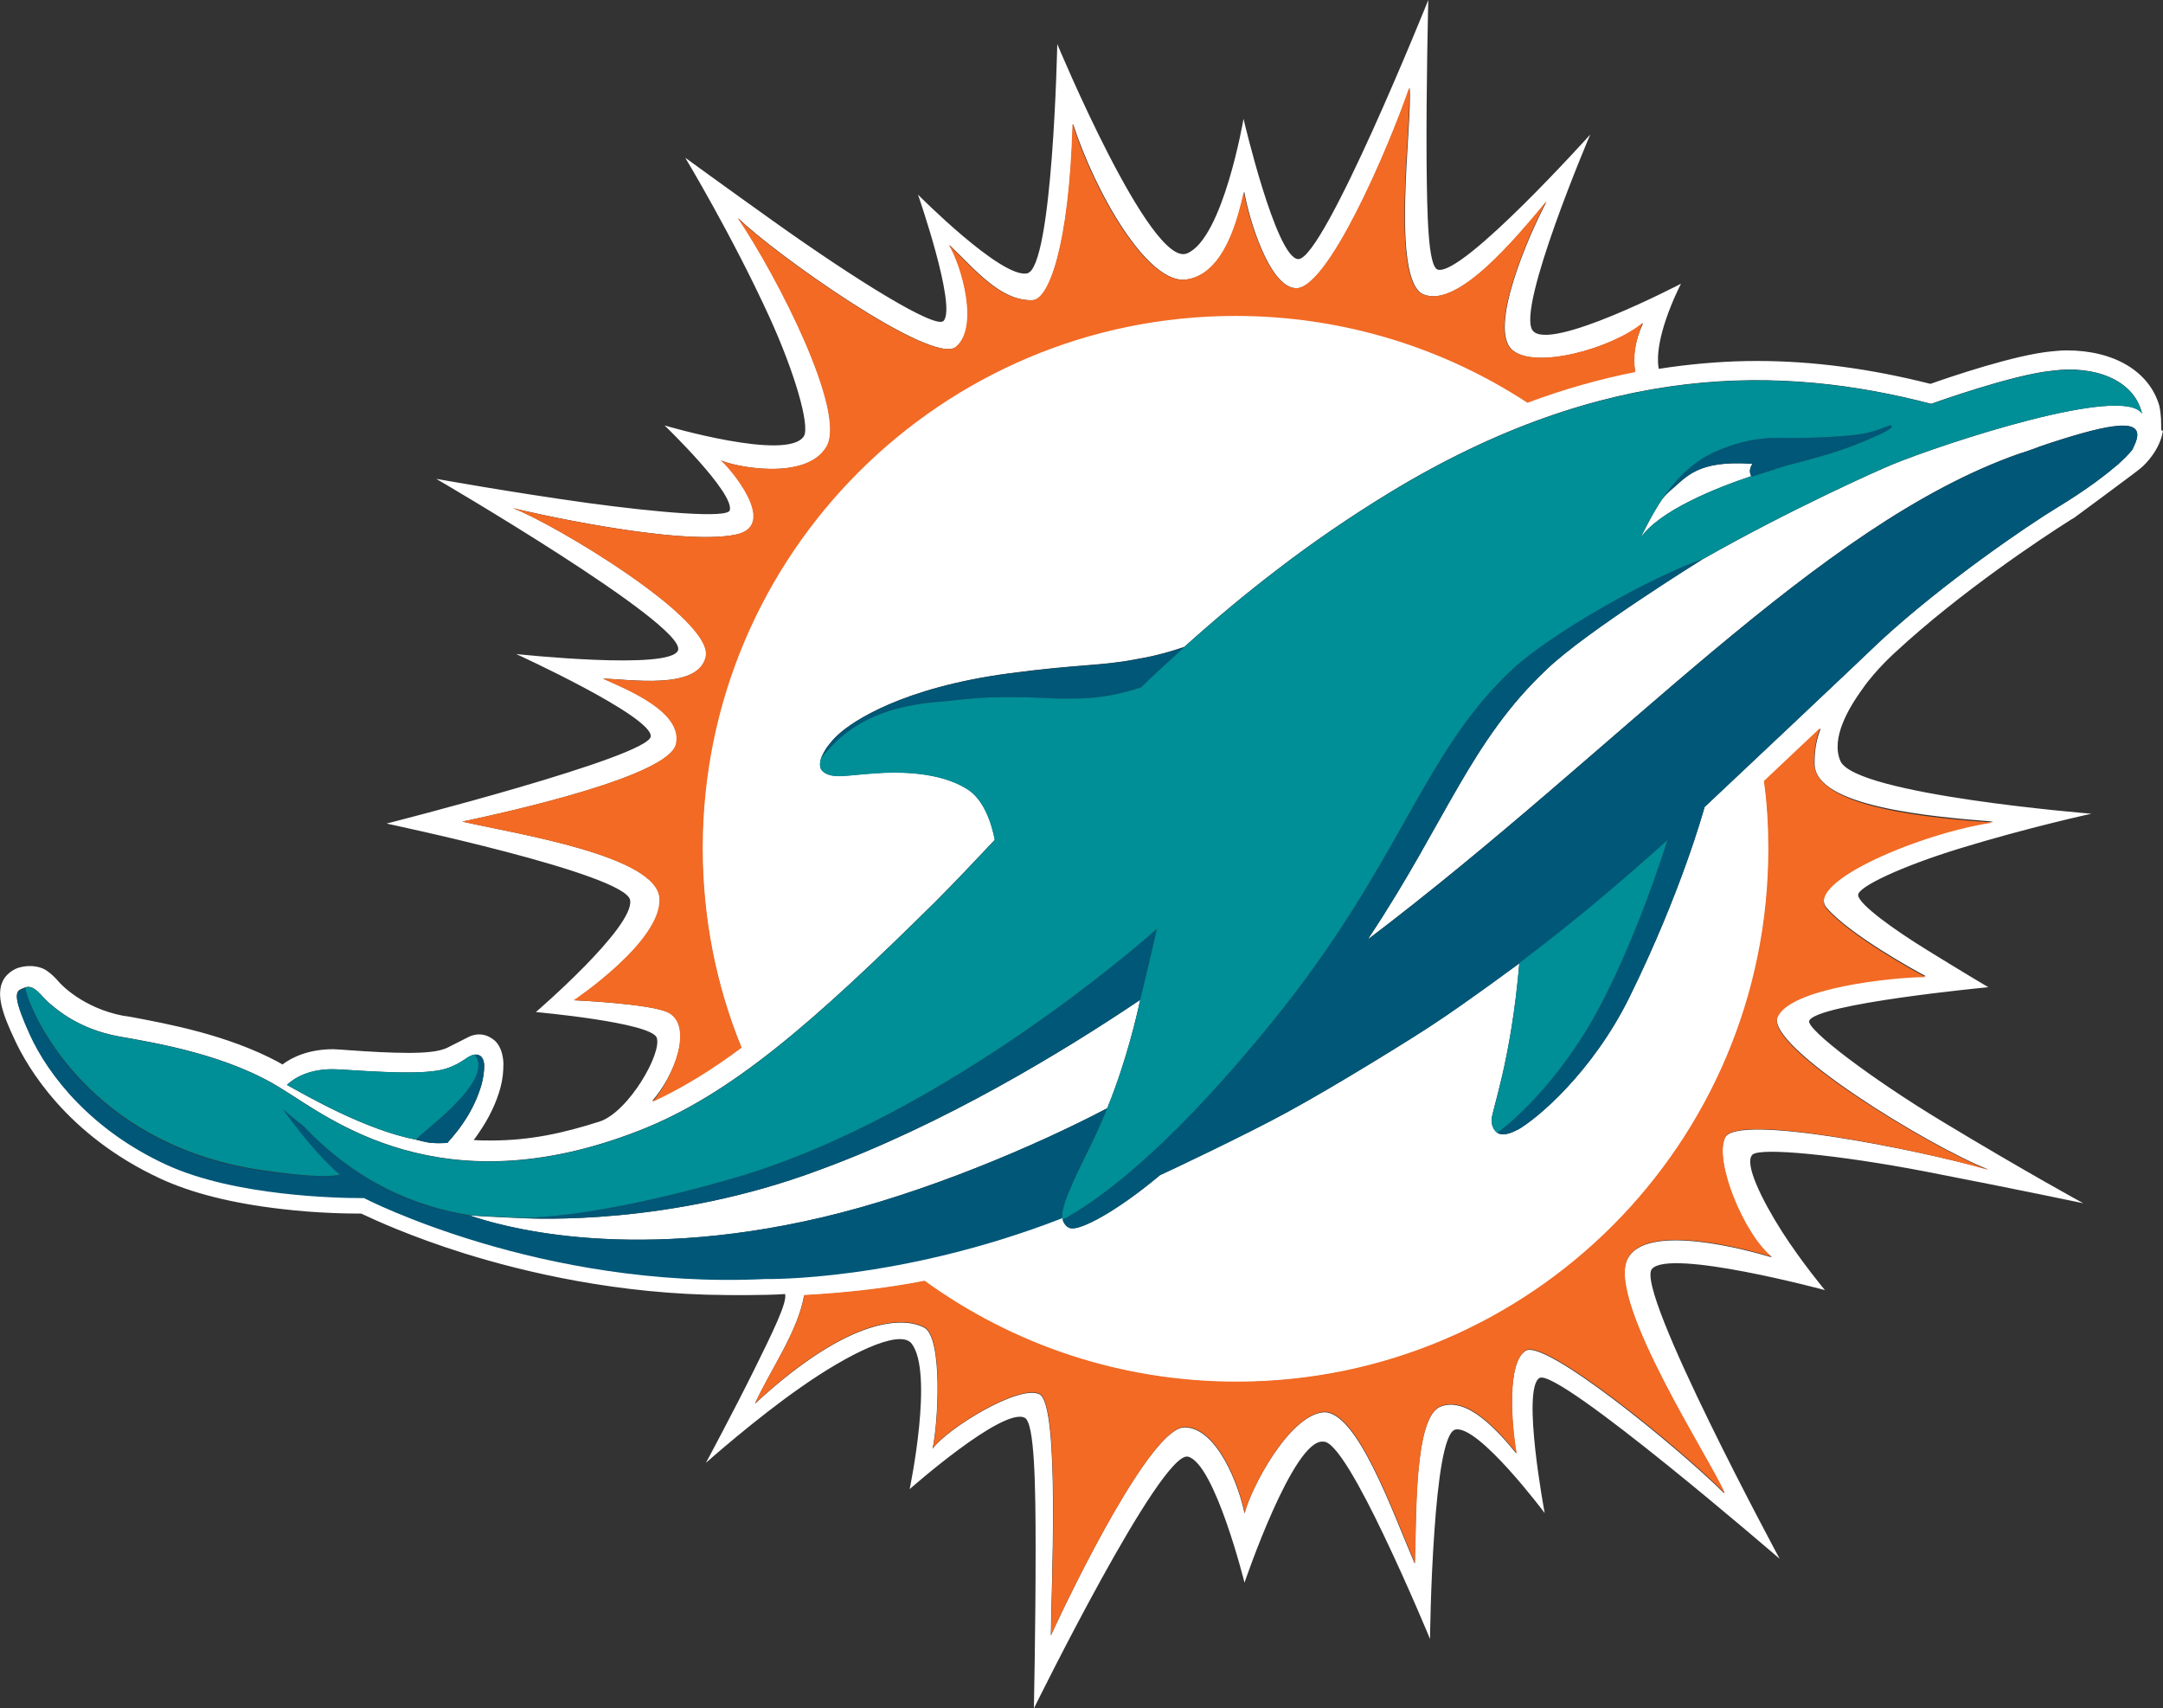
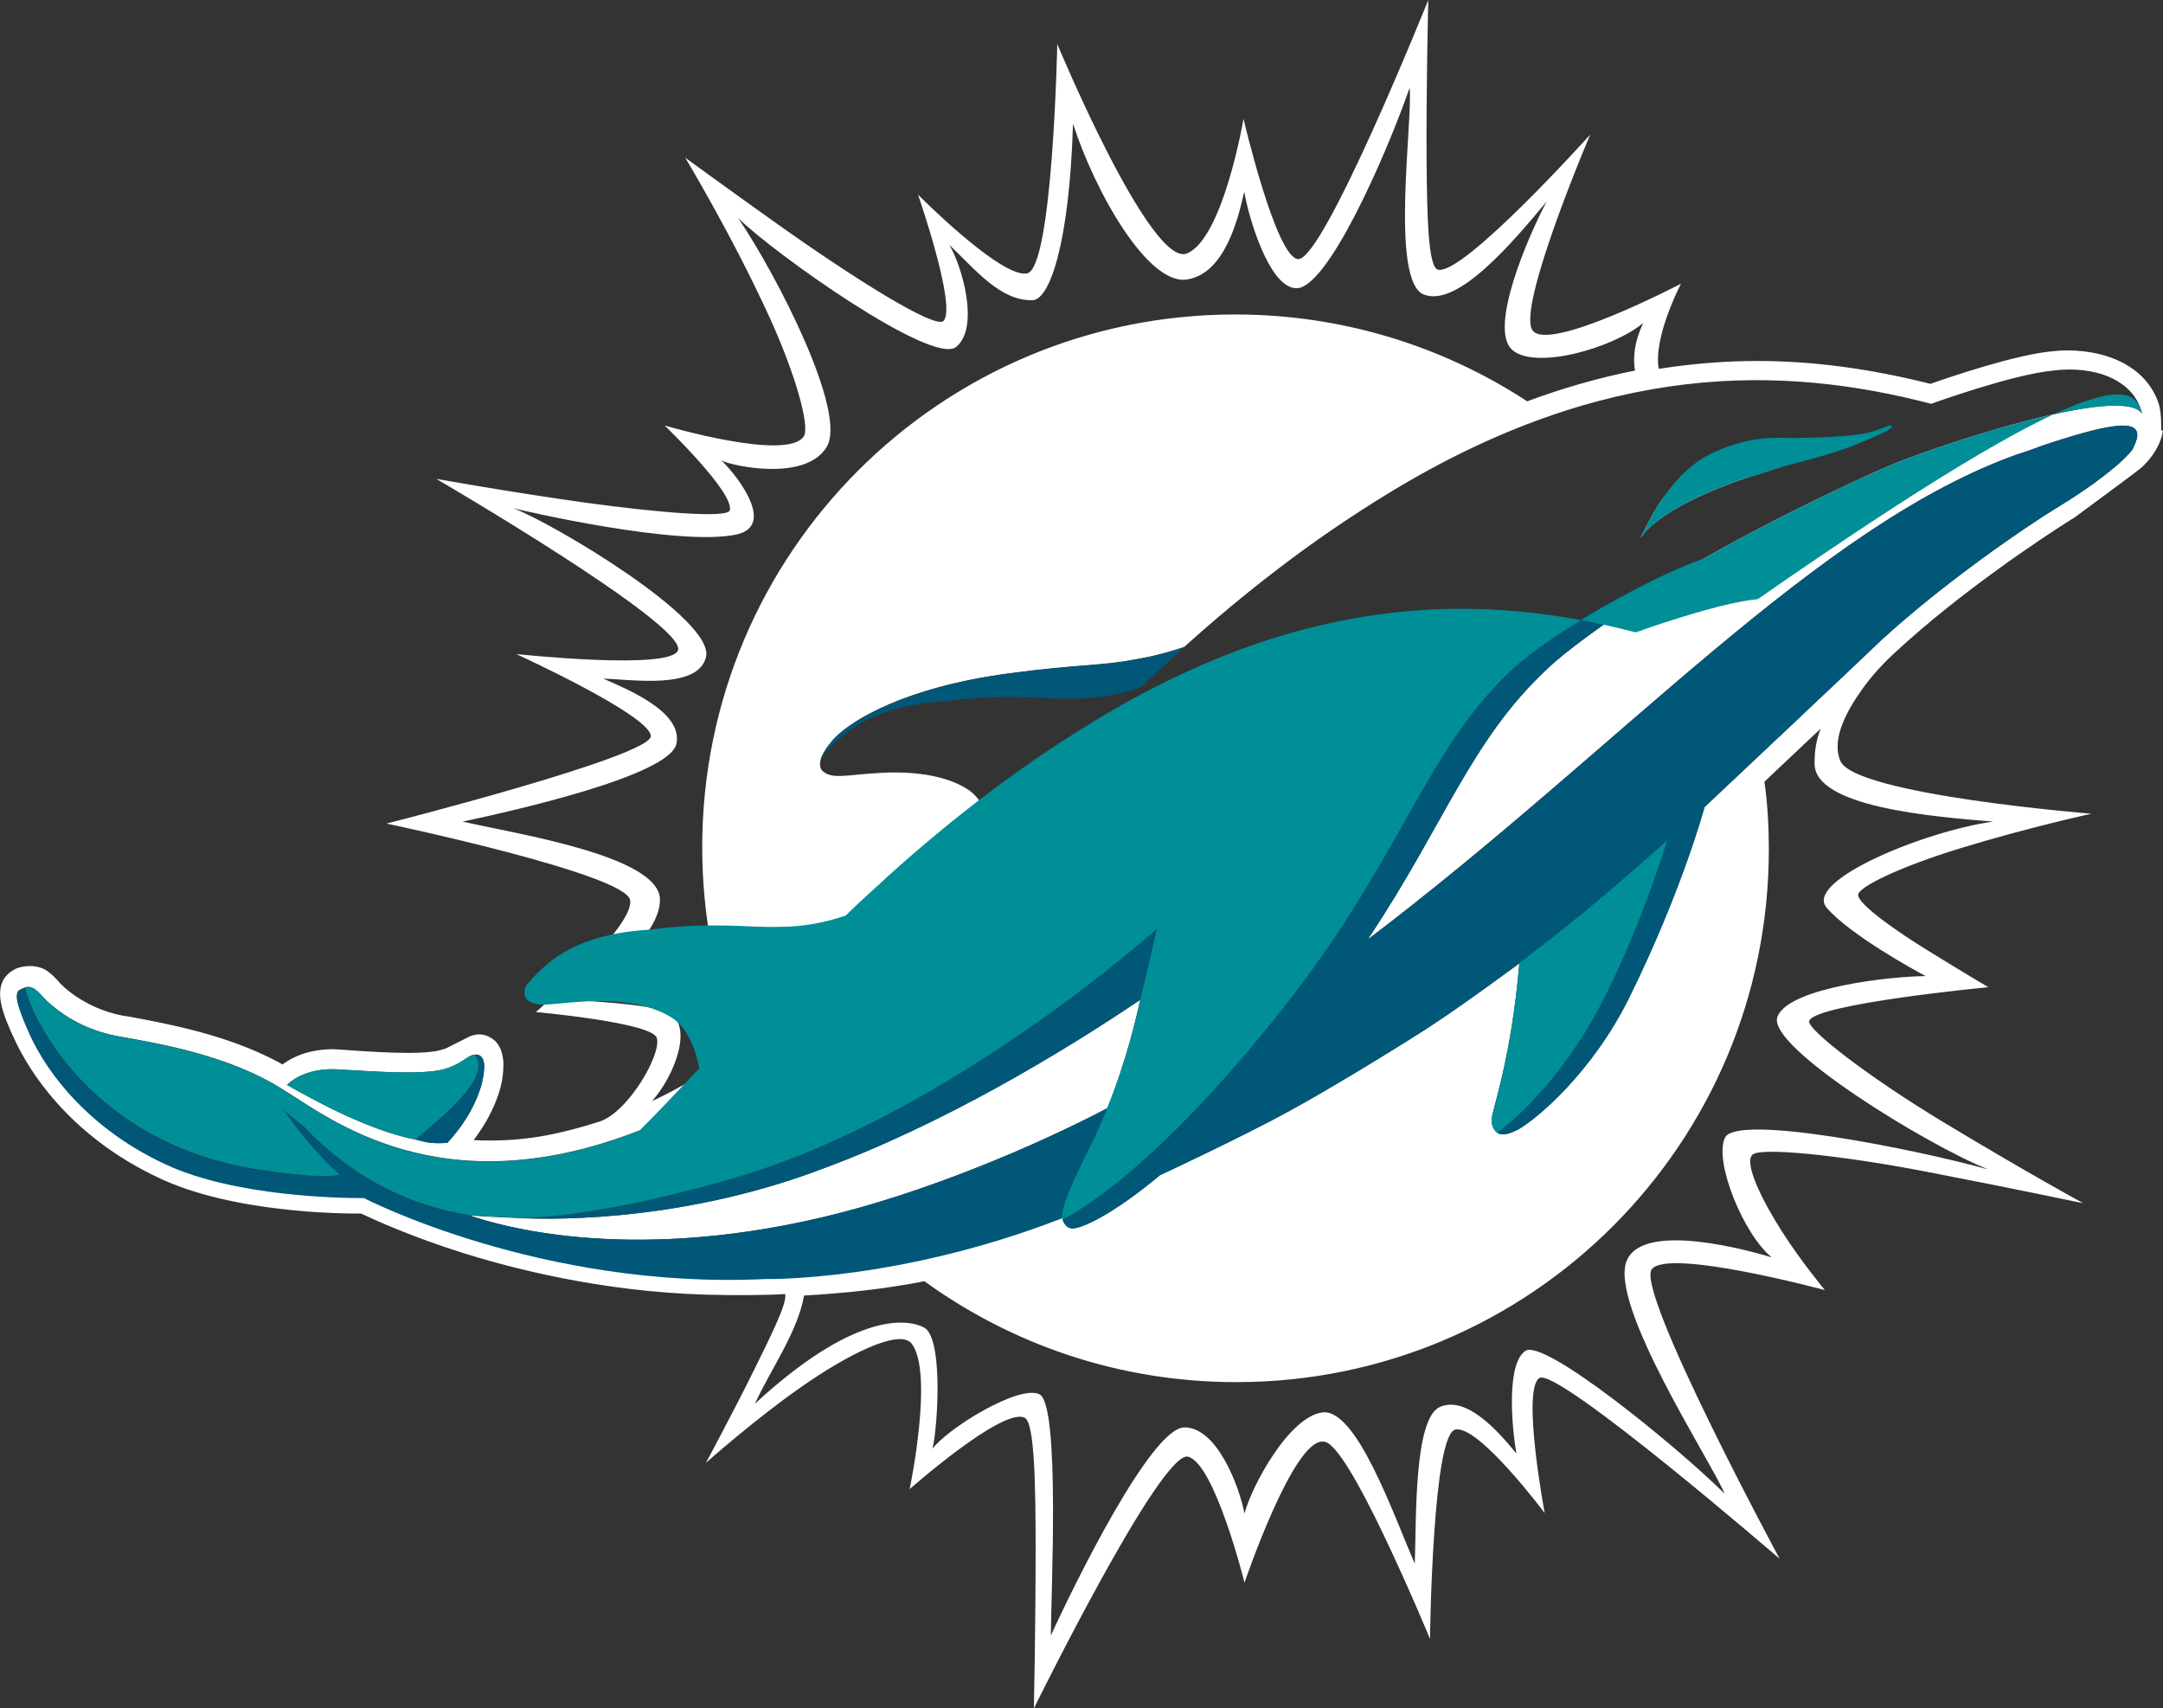
<svg xmlns="http://www.w3.org/2000/svg" version="1.1" id="Layer_1" x="0px" y="0px" viewBox="0 0 879.1 694.3" style="enable-background:new 0 0 879.1 694.3;" xml:space="preserve">
  <rect x="0" y="0" width="879.1" height="694.3" fill="#333333" stroke="none" />
  <style type="text/css">
	.st0{fill:#FFFFFF;}
	.st1{fill:#F26A24;}
	.st2{fill:#005778;}
	.st3{fill:#008E97;}
</style>
  <g>
    <path class="st0" d="M712.2,188.5c-0.7,1.2-1.4,2.8-0.7,4.4c0.1,0.1,0.1,0.3,0.2,0.6h0.1c-14.1,4.7-37.6,14-45.2,25.3   c0.4-0.7,5.1-10.4,9-16l0.1-0.1c1.1-1.4,2.1-2.4,2.9-3.1C685.4,193.9,689.7,186.9,712.2,188.5z M879.1,175   c-1.2,7.6-6.8,13.4-9.1,15.3c-2.5,2.1-27.1,20.2-27.1,20.2c-0.9,0.5-1.6,0.9-2.3,1.4c-10.6,6.7-44,28.8-70.2,53.1   c0,0-7.9,7-13.4,14.9c-5.7,7.9-13,20.1-9,29.4c6,13.7,102,21.4,102,21.4s-25.8,5.6-53.8,14.2c-23.4,7.2-41,15.5-41,18.8   c0,3.7,14.8,14.3,28.5,22.7c12.6,7.8,24.4,14.8,24.4,14.8s-70.3,6.7-72.8,13.7c-1.1,3.4,24.8,23.2,54.3,41   c34.1,20.6,57.1,33.1,57.1,33.1s-25.5-5.4-64.7-13c-33.9-6.5-66.8-9.9-69.8-6.7c-3.4,3.5,3.7,18.1,12.1,31.3   c8.1,12.6,17.4,23.7,17.4,23.7s-63.1-17-70.3-8.6c-7.2,8.3,51.9,117.8,51.9,117.8s-90-77.7-97.6-73.5c-7.4,4.4,2.1,54.9,2.1,54.9   s-27.1-36.2-36.4-33.9c-4.5,1.3-7,20.8-8.4,41c-1.6,22.3-1.8,44.1-1.8,44.1s-8.6-20.9-18.8-42.2c-9.3-19.5-19.7-38.5-24.6-38   c-12.1-1.4-32,57.3-32,57.3s-12-48.2-22.9-51.2c-10.9-3-62.7,102.3-62.7,102.3s0.7-33.2,0.7-64.5c0-26.3-0.4-51.5-4.4-53.6   c-8.8-4.6-46.8,29-46.8,29s10-47.7,0.7-59.3c-5.1-5.9-26,4.6-44.8,17.8c-18.7,13-38.7,30.8-38.7,30.8s11.1-20.6,19.7-38   c7.2-14.6,13.4-27.1,12.5-30.6c-8.4,0.6-23.9,0.4-23.9,0.4c-43.8-0.2-82-9.3-106.4-16.9c-22.1-6.9-37.1-13.9-42-16.2   c-4.9,0-17.8-0.1-32.7-1.9c-19.9-2.3-36.4-6.5-48.9-12.3C27,461.3,11,433.5,5.9,422.4C1.3,412.6-2,404,1.5,398c0,0,1.8-3.3,6-4.7   c6.5-1.9,10.7,0.7,10.7,0.7c2.4,1.4,4.2,3.3,5.6,4.9c0.7,0.9,9.7,10.7,26.2,13.9c1,0.1,2.1,0.3,3.3,0.5   c14.9,2.8,38.8,7.2,59.4,18.1l2.1,1.2c4-3,10.7-6.2,20.7-6.2c1.1,0,6.2,0.4,6.2,0.4c8.4,0.6,17,1.1,24.4,1.1   c7.7,0,11.4-0.7,13.2-1.2c1.1-0.4,1.8-0.5,2.5-0.9l9.1-4.6c2.7-1.1,6.4-1.6,10.4,1.9c2.1,2.1,3.1,5.3,3.3,8.8v0.2v0.2   c0,3.2-0.3,6.4-1.2,9.7c-1.6,6-4.6,12.3-8.6,18.1c-0.7,1.1-1.4,2.1-2.3,3.2c2.3,0.2,4.6,0.2,6.9,0.2c16.2,0,29.5-3,44.3-7.7   c11.8-3.9,25.5-27.9,23.2-34.1c-2.3-6.2-49.1-10.4-49.1-10.4s40.2-34.6,38.3-45.5c-1.8-10.7-99-31.1-99-31.1s107.2-27.2,107.4-35.5   s-54.7-33.4-54.7-33.4s63.3,6.8,65.8-1.6c3.1-10.5-98.3-69.6-98.3-69.6s31.1,5.6,61.5,9.8c28.6,3.9,56.9,6.3,57.8,3   c2-7.1-26.5-34.5-26.5-34.5s49.9,14.8,56.6,4.4c2.6-4.2-3.7-26-14.1-48.7c-15.1-33-34.1-64.5-34.1-64.5s16.2,11.8,35.7,25.7   c33.8,24.1,66.1,44.1,69.3,40.6c5.4-5.9-10.4-51.3-10.4-51.3s33.8,34.1,44.3,32c10.5-1.9,12.3-93.2,12.3-93.2s37.9,91.1,52.7,85.1   c14.7-6,23-54.7,23-54.7s13.2,56.5,22.2,57C538,105.8,580.5,0,580.5,0s-0.9,34.6-0.7,65.3c0.2,22.5,0.6,43.2,4.6,44.3   c10.2,2.6,61.9-54.9,61.9-54.9s-30.1,70.6-23.4,79.6s60.3-19,60.3-19s-3.5,6.8-6,14.2c-4.9,14.2-3,20.4-3,20.4l4.7-0.7   c11.6-1.6,23.4-2.5,35.2-2.5c22.7,0,45.9,3.1,70.5,9.3c7.9-2.8,34.3-11.8,49.2-13.2c2-0.2,4.1-0.4,6.2-0.4   c19.3,0,33.6,8.6,37.6,22.5c0,0,0.5,2,0.7,5.3C878.5,173.5,878,175.5,879.1,175z M265,447.5c12.1-5.6,23.9-12.9,36.2-22   c-10.2-24.9-15.8-52.4-15.8-81.2c0-119.6,96.9-216.5,216.6-216.5c43.8,0,84.6,13,118.7,35.3c15-5.6,29.7-9.7,43.8-12.5   c-0.9-5.6-0.2-11.7,3.3-19.3c-12.4,10.3-44.3,19.3-53.4,10.7c-9.2-8.8,6.3-45.2,14.2-60.1c-13,15.6-36,43.3-49.9,37.8   c-13.9-5.4-4.4-71.2-5.8-84c-9,26-33.8,83.3-46.6,81.4c-10.6-1-18.8-28.5-20.6-39.2c-2.3,10-7.6,33.4-23.4,35.7   c-15.8,2.3-37.2-35.5-46.2-63.3c-1.5,49.5-9.7,71.5-16.4,71.7c-13.2,0.4-23.5-12.7-33.9-22.5c5.1,8.3,12.5,33.6,2.8,41.5   c-9.7,7.7-74.4-38.3-88.6-52.4c16,23.6,44.4,79.1,36,93c-8.4,14.1-37.8,8-42.9,5.5c3.5,2.8,23.7,26.2,6.3,30.1   c-23.4,5.1-87.6-9.8-90.9-10.7c15.5,5.7,82.6,45.4,78.4,60.7c-3.5,13.3-31,8.8-41.7,8.6c9.7,4.3,32.5,13.5,29.7,26.5   c-2.7,13-67,27.4-86.9,31.6c22.5,5.1,79.3,13.9,80.2,31.3c0.9,17.4-34.8,41.3-34.8,41.3s31.6,1.4,38.5,5.1   C281.9,417.1,274.1,437.3,265,447.5z M116.6,440.9c7.6,4.2,31.8,18.3,52.6,22.3c1.1,0.2,3.8,1.1,6.4,1.3c2.5,0.2,5.5,0,6.2,0   c0,0,4-4.4,6.3-7.9c3.9-5.6,6.3-11.3,7.6-15.8c0.7-2.6,1.1-5.3,1.1-7.9c-0.3-4.8-3.4-4.3-3.9-4.3c-3.2,0.4-4.6,3.5-12,5.8   c-8.6,2.5-26.9,1.2-43.4,0.2C125.5,433.9,119.2,438.5,116.6,440.9z M737.5,310.5c-0.1-5.8,0.9-10.5,2.5-14.4   c-7.3,6.8-14.8,14-22.9,21.6c1.3,9,1.8,18.3,1.8,27.6c0,119.5-96.8,216.4-216.4,216.4c-47.5,0-91.1-15.2-126.8-41   c-16.4,3.2-32.5,4.9-48.9,5.8c-2.6,14.8-13.5,29.9-20,44c39.4-36.4,61.2-35.1,68.9-30.9c7.5,4.2,5.6,39,3.3,49.2   c6.1-8.3,35-26.1,43.4-22.2c8.6,3.9,4.7,82.1,4.7,98.1c9.5-20.8,40.8-84.6,54.3-84.6c13.3,0,22.3,24.1,24.4,35   c2.8-10.9,18.1-39.5,31.8-41.1c13.7-1.4,28.4,40.6,37.4,61.5c0.7-17.7-0.5-59.4,10.4-63.8s23.5,10,30.9,19   c-2.1-12.3-3.9-36.8,3.7-41.7c7.6-5.1,61.2,38.5,80.9,58c-4.9-12.2-47.4-77-39.7-94.8c7-16.1,50.6-3.7,58.9-1.2   c-11.3-9-23.7-39-19-48.7c4.9-9.7,76.9,4.6,107.1,13c-24.3-9.5-90.5-50-85.8-62.1c4.7-12.1,47.3-16.5,60.3-16.5   c-3.9-2-31-16.9-40.3-27.8c-9.3-10.9,39.6-31.1,67.7-35C785,331.9,737.7,327.9,737.5,310.5z M870.6,168.1   c-3.3-14.1-19.8-19.6-36.1-17.5c-16.5,1.5-49.6,13.5-49.6,13.5c-60.4-15.7-132.1-17.4-220,36c-16.4,10-31.5,20.4-45.2,30.9   c-13.8,10.5-26.5,21.2-38.4,31.9c-8,2.7-14.1,4.1-20.2,5.1c-13.4,2.6-23,1.9-50.8,5.6c-43.6,5.8-63.7,19.5-69.5,24.8   c-1.8,1.6-2.9,2.9-4.8,5.4c-1.2,1.8-2,3.6-2.2,4c-0.8,2.5-0.8,4.6,0.8,5.8c3.7,3,9.5,1.4,20.2,0.7c10.9-0.9,27.3-0.6,38.2,6.3   c7.1,4.3,10.2,14.7,11.3,20.7c-8.1,8.6-16.4,17.4-24.3,25.3c-49.6,49-82.8,78.2-120.1,92.8c-80.9,31.7-126.4-5.4-144.7-16.5   c-22.1-14.2-51.5-19-67.3-21.8c-15.8-3-24.5-10.6-27.8-13.4c-3.3-2.7-5.9-7.6-9.7-6.5c0,0-1.9,0.7-2.5,1.1c-2,1.3-1.4,5.5,4.2,17.9   c7.6,16.7,25.1,38.9,55.6,52.9c27.8,12.8,70.2,13.5,78.8,13.5c0.7,0,1.2,0,1.4,0c0,0,71.9,37.3,163.2,32.9   c0.4,0,54.2,1.1,120.6-24.7c0,0.3,0.1,0.6,0.2,0.8c0,0.2,0.9,3,3.2,3.5c3.9,0.9,18.1-6.3,36.4-21.6c0.2,0,35.2-16.5,51.9-25.7   c19.7-10.7,52.2-30.9,59.3-35.7c12.1-7.9,32.9-23.3,34.8-24.7c-3.4,40-11.3,60.1-11.3,63.8c0,2,0.8,4,2.3,5.1   c3.2,1.9,7.7-1.1,8.3-1.2c7.9-4.4,30.4-23.4,45.4-53.8c21.4-43.4,30.4-76.8,30.6-77.4c1.8-1.6,70.9-66.8,71.7-67.7   c25.8-23.7,59.4-46.6,71.6-54c12.7-7.7,20.2-13.7,24.8-17.6c4.4-4,5.8-6,5.8-6c0.4-1,2.3-4.3,1.9-6.6c-0.9-5.3-12.1-3.9-40.1,5.6   c-0.2,0.2-0.2,0.2-0.4,0.2c-2.5,0.9-4.9,1.8-7.6,2.6c-82,28.9-161.6,119.3-264.5,197.3l0.7-1.2c30.6-46.1,41.1-79.6,71.9-108.5   c15.5-15,62.1-44,63.6-44.9c0.1,0,0.1,0,0.1,0c35.6-20.2,71.1-36,76.7-38.3C789.7,180.3,862.9,156.1,870.6,168.1z M190.6,493.9   c0,0,0.1,0,0.2,0l-0.1,0H190.6z M212.4,495.1c0,0-19.1-0.8-21.6-1.2l1.1,0.4c9,3,61,19.6,142.4,0.4c41.3-9.7,87-29.2,115.7-44.3   c0.1-0.3,0.2-0.5,0.2-0.5c7.6-18.8,11.7-36.7,13.2-43.6c-31.3,21.1-80.2,50.8-130.2,69.1C272.2,498.3,216.6,495.2,212.4,495.1z" />
-     <path class="st1" d="M285.6,344.6c0,28.8,5.6,56.2,15.8,81.2c-12.3,9.2-24.1,16.4-36.2,22c8.8-10.5,16.5-30.7,6.5-36.2   c-6.9-3.7-38.5-5.1-38.5-5.1s35.7-23.9,34.8-41.3c-0.9-17.4-57.7-26.2-80.2-31.3c19.9-4.2,84.3-18.6,86.9-31.6   c2.8-13-20-22.1-29.7-26.5c10.8,0.2,38.2,4.8,41.7-8.6c4.2-15.3-62.9-55.1-78.4-60.7c3.3,0.9,67.5,15.8,90.9,10.7   c17.4-3.7-2.8-27.3-6.3-30.1c5.1,2.4,34.5,8.6,42.9-5.5c8.5-13.9-20-69.4-36-93c14.2,14.1,78.9,60.1,88.6,52.4   c9.7-7.9,2.3-33.2-2.8-41.5c10.3,9.8,20.7,22.9,33.9,22.5c6.7-0.1,15-22.1,16.4-71.7c8.9,27.8,30.4,65.6,46.2,63.3   s21.1-25.7,23.4-35.7c1.8,10.7,10.1,38.1,20.6,39.2c12.8,1.9,37.6-55.4,46.6-81.4c1.4,12.8-8.1,78.5,5.8,84s36.9-22.2,49.9-37.8   c-7.9,15-23.3,51.4-14.2,60c9.1,8.6,40.9-0.3,53.4-10.7c-3.2,8-3.9,14.2-3,20c-14.1,2.8-28.9,6.9-43.8,12.5   c-34.1-22.3-74.9-35.3-118.7-35.3C382.6,128.4,285.7,225.3,285.6,344.6z M808.2,475.5c-24.3-9.5-90.5-49.8-85.8-61.9   c4.7-12.1,47.3-16.5,60.3-16.5c-3.9-2-31-16.9-40.3-27.8c-9.3-10.9,39.6-31.1,67.7-35c-25.2-1.9-72.3-5.8-72.8-24.1   c0-5.8,0.9-10.5,2.5-14.4c-7.3,6.8-14.8,14-22.9,21.6c1.3,9,1.8,18.3,1.8,27.6c0,119.6-96.8,216.5-216.1,216.5   c-47.5,0-91.1-15.2-126.8-41c-16.4,3.2-32.5,4.9-48.9,5.8c-2.6,14.8-13.5,29.9-20,44c39.4-36.4,61.2-35.1,68.9-30.9   c7.5,4.2,5.6,39,3.3,49.2c6.1-8.3,35-26.1,43.4-22.2c8.6,3.9,4.7,82.1,4.7,98.1c9.5-20.8,41-84.6,54.3-84.6s22.3,24.1,24.4,35   c2.8-10.9,18.1-39.5,31.8-41.1c13.7-1.4,28.4,40.6,37.4,61.5c0.7-17.7-0.5-59.6,10.4-63.8c10.9-4.4,23.5,10,30.9,19   c-2.1-12.3-3.9-36.8,3.7-41.7c7.6-5.1,61.4,38.5,80.9,58c-4.9-12.2-47.4-77-39.7-94.8c7-16.1,50.6-3.7,58.9-1.2   c-11.3-9-23.7-39-19-48.7C706.1,452.5,778,466.7,808.2,475.5z" />
    <path class="st2" d="M169.2,463.2c-0.7-1.2,32.8-23.7,23.7-34.6c0.5,0,3.6-0.5,3.9,4.3c0,2.6-0.4,5.3-1.1,7.9   c-1.3,4.5-3.7,10.2-7.6,15.8c-2.3,3.5-6.3,7.9-6.3,7.9c-0.7,0-3.7,0.2-6.2,0C173,464.3,170.3,463.4,169.2,463.2z M344.7,297.4   c1.5-1.2,3.1-2.3,4.9-3.3c0.2-0.1,0.5-0.3,0.7-0.4c7.4-4.2,17.7-7.6,32.6-8.6c0.2,0,1-0.1,1.3-0.1c6.5-0.9,13-1.4,18.7-1.6   c2.9-0.1,5.6-0.1,8.2-0.1c3.5,0,6.7,0.1,9.8,0.2c1.5,0.1,3,0.1,4.5,0.2c0.7,0,1.5,0.1,2.2,0.1c1.5,0,2.9,0.1,4.3,0.1   c2.8,0,5.6,0,8.5-0.1c1.4-0.1,2.9-0.2,4.3-0.3c5.8-0.6,11.9-1.8,19.1-4.2c5.6-5.6,12.4-11.5,17.5-16.3c-8,2.7-14.1,4.1-20.2,5.1   c-13.4,2.6-23,1.9-50.8,5.6c-43.6,5.8-63.7,19.5-69.5,24.8c-1.8,1.6-2.9,2.9-4.8,5.4c-1.2,1.8-2,3.6-2.2,4   C336.5,304.7,339.8,300.9,344.7,297.4z M678.6,199.6c6.8-5.7,11.1-12.7,33.6-11.1c-0.7,1.2-1.4,2.8-0.7,4.4   c0.1,0.1,0.1,0.3,0.2,0.6h0.1c0.2,0,0.2,0.2,0.2,0.2s8.1-2.6,13.7-4.4c12.5-3.2,20-5.3,28.5-8.6c11.5-4.6,15.2-6.7,14.6-7.6   c-0.1-0.2-0.2-0.2-0.5-0.2c-1.1,0.1-4,1.7-9.3,3c-6.5,1.6-22.9,2.1-29.9,2.1c-1.7,0-3.7-0.1-5.8-0.1c-6.4,0-14.8,0.6-26.2,5.7   c-0.5,0.2-1.1,0.5-1.6,0.7c-9.9,4.9-16.6,13.6-19.8,18.4C676.8,201.3,677.8,200.3,678.6,199.6z M333.2,475.4   c50-18.3,99-48,130.3-69.1c0.1-0.3,0.1-0.6,0.2-0.9c0.6-2.4,1.5-6.2,2.4-10.2l4.1-17.7c0,0-84.4,76-172,101.3   c-29.7,8.6-60.9,15.4-85.8,16.2C216.6,495.2,272.2,498.3,333.2,475.4z M868.6,176.1c-0.9-5.3-12.1-3.9-40.1,5.6   c-0.2,0.2-0.2,0.2-0.4,0.2c-2.5,0.9-4.9,1.8-7.6,2.6c-82,28.9-161.6,119.3-264.5,197.3l0.7-1.2c30.6-46.1,41.1-79.6,71.9-108.5   c15.8-15.3,63.7-45,63.7-45s-9.8,3.4-19.9,8.4c-16.5,8.2-42.1,21.9-57.7,36.5c-36.9,34.4-45.1,78.7-97.7,143.4   c-23.4,28.8-43.4,48.9-59.4,62.2c-10.2,8.6-19.2,14.6-25.7,18.1c0,0.2,0.9,3,3.2,3.5c3.9,0.9,18.1-6.3,36.4-21.6   c0.2,0,35.2-16.5,51.9-25.7c19.7-10.7,52.2-30.9,59.3-35.7c12.7-8.3,35-24.8,35-24.8c10.4-7.9,19.7-15.3,28-22.2   c10.4-8.6,21.3-18.1,32-27.8c-6.2,19.2-15.8,45.4-27.4,67.5c-13.9,26.4-32.2,44.5-41.8,51.5c3.2,1.9,7.7-1.1,8.3-1.2   c7.9-4.4,30.4-23.4,45.4-53.8c21.4-43.4,30.4-76.8,30.6-77.4c1.8-1.6,70.9-66.8,71.7-67.7c25.8-23.7,59.4-46.6,71.6-54   c12.7-7.7,20.2-13.7,24.8-17.6c4.4-4,5.8-6,5.8-6C867.1,181.7,869,178.4,868.6,176.1z M10.3,401.5   C10.3,401.5,10.3,401.5,10.3,401.5C10.4,401.5,10.4,401.5,10.3,401.5L10.3,401.5z M444.2,463.6c2.8-5.9,4.9-10.9,5.6-12.8   c0.1-0.2,0.2-0.3,0.2-0.4c-28.7,15.1-74.4,34.6-115.7,44.3c-81.4,19.2-133.4,2.6-142.4-0.4l-1.2-0.4c-0.7-0.1-1.3-0.2-2-0.3   c-20.5-3.6-44.3-13.4-65.4-35.9c-2.8-2.1-5.6-4.4-8.4-6.9c0.9,0.9,11,16.1,23.3,26.8c-2.3,0.3-5.2,0.6-11,0.3   c-4.6-0.2-11.1-0.8-20.3-2.1c-8.2-1.2-15.8-2.9-22.8-5.1c-0.3-0.1-0.5-0.2-0.8-0.3c-0.5-0.2-1.1-0.3-1.6-0.5   c-47-15.8-66.1-51.8-70.4-64.5c-0.6-1.8-1-3.2-1-3.9c-0.4,0.1-1.9,0.7-2.4,1.1c-2,1.3-1.4,5.5,4.2,17.9   c7.6,16.7,25.1,38.9,55.6,52.9c27.8,12.8,70.2,13.5,78.8,13.5c0.7,0,1.2,0,1.4,0c0,0,71.9,37.3,163.2,32.9   c0.4,0,54.2,1.1,120.6-24.7c0-0.2,0-0.4,0-0.5V494h0C431.7,488.4,438.9,474.5,444.2,463.6z" />
-     <path class="st3" d="M645.7,369.1c10.4-8.6,21.3-18.1,32-27.7c-6.2,19.5-15.8,45.4-27.4,67.5c-13.8,26.3-32.1,44.5-41.8,51.5   c-1.5-1.1-2.3-3.1-2.3-5.1c0-3.7,7.9-23.8,11.3-63.9c0.1-0.1,0.1-0.1,0.1-0.1C628,383.4,637.3,376,645.7,369.1z M192.9,428.6   c-3.2,0.4-4.6,3.5-12,5.8c-8.6,2.5-26.9,1.2-43.4,0.2c-12-0.7-18.3,3.9-20.9,6.3c7.6,4.2,31.8,18.3,52.6,22.3   C168.4,462.1,202,439.5,192.9,428.6z M870.6,168.2c-7.7-12.1-80.9,12.1-101.6,20.6c-5.6,2.3-41.1,18.1-76.7,38.3   c-21.1,7.2-62,30.3-77.6,44.9c-36.9,34.4-45.1,78.7-97.7,143.4c-23.4,28.8-43.2,48.8-59.2,62.1c-10.2,8.6-19.4,14.7-25.9,18.2   c-0.2-0.4-0.2-1.2-0.2-1.4V494c0-5.6,7.2-19.5,12.5-30.4c2.8-5.9,4.9-10.9,5.6-12.8c0.3-0.6,0.4-0.9,0.4-0.9   c8.1-20,12.3-39,13.5-44.8c1.8-7.2,6.5-27.6,6.5-27.6s-84.4,76-172,101.3c-29.7,8.6-61.9,15.6-85.8,16.2c0,0-20.4-0.9-21.8-1.2   c-20.9-3.3-45.5-13-67.3-36.2c-2.8-2.1-5.6-4.4-8.4-6.9c0.9,0.9,11,16.1,23.3,26.8c-4.1,0.5-10.2,1.2-31.4-1.9   c-65.4-9.4-90.4-55.6-95.5-70.4c-0.6-1.8-1-3.2-1-3.9c3.9-1.2,6.5,3.7,9.8,6.5s12,10.4,27.8,13.4c15.8,2.8,45.2,7.6,67.3,21.8   c18.3,11.1,63.8,48.2,144.7,16.5c37.3-14.6,70.5-43.8,120.1-92.8c7.9-7.9,16.2-16.7,24.3-25.3c-1.1-6-4.2-16.4-11.3-20.7   c-10.9-6.9-27.3-7.2-38.2-6.3c-10.7,0.7-16.5,2.3-20.2-0.7c-1.6-1.2-1.6-3.3-0.8-5.8c7.2-8.5,18.4-20.7,49.1-22.8   c0.2,0,1-0.1,1.3-0.1c6.4-0.8,13-1.4,18.7-1.6c2.9-0.1,5.6-0.1,8.2-0.1c3.5,0,6.7,0.1,9.8,0.2c1.5,0.1,3,0.1,4.5,0.2   c0.7,0,1.5,0.1,2.2,0.1c1.5,0,2.9,0.1,4.3,0.1c2.8,0,5.6,0,8.5-0.1c1.4-0.1,2.9-0.2,4.3-0.3c5.8-0.6,11.9-1.8,19.1-4.2   c5.6-5.6,12.4-11.5,17.5-16.3c11.9-10.7,24.6-21.4,38.4-31.9c13.7-10.5,28.8-20.9,45.2-30.9c87.9-53.4,159.6-51.7,220-36   c0,0,33.1-12,49.6-13.5C850.8,148.6,867.3,154.1,870.6,168.2z M768.8,173.1c-0.4-0.9-3.2,1.2-9.8,2.8c-6.5,1.6-22.9,2.1-29.9,2.1   s-16.9-1.1-32,5.6c-10.9,4.7-18.1,14.2-21.5,19.2c-3.9,5.6-8.6,15.3-9,16c7.6-11.3,31.1-20.6,45.2-25.3c0.2,0,0.2,0.2,0.2,0.2   s8.1-2.6,13.7-4.4c12.5-3.2,20-5.3,28.5-8.6C765.7,176.1,769.4,174,768.8,173.1z" />
+     <path class="st3" d="M645.7,369.1c10.4-8.6,21.3-18.1,32-27.7c-6.2,19.5-15.8,45.4-27.4,67.5c-13.8,26.3-32.1,44.5-41.8,51.5   c-1.5-1.1-2.3-3.1-2.3-5.1c0-3.7,7.9-23.8,11.3-63.9c0.1-0.1,0.1-0.1,0.1-0.1C628,383.4,637.3,376,645.7,369.1z M192.9,428.6   c-3.2,0.4-4.6,3.5-12,5.8c-8.6,2.5-26.9,1.2-43.4,0.2c-12-0.7-18.3,3.9-20.9,6.3c7.6,4.2,31.8,18.3,52.6,22.3   C168.4,462.1,202,439.5,192.9,428.6z M870.6,168.2c-7.7-12.1-80.9,12.1-101.6,20.6c-5.6,2.3-41.1,18.1-76.7,38.3   c-21.1,7.2-62,30.3-77.6,44.9c-36.9,34.4-45.1,78.7-97.7,143.4c-23.4,28.8-43.2,48.8-59.2,62.1c-10.2,8.6-19.4,14.7-25.9,18.2   c-0.2-0.4-0.2-1.2-0.2-1.4V494c0-5.6,7.2-19.5,12.5-30.4c2.8-5.9,4.9-10.9,5.6-12.8c0.3-0.6,0.4-0.9,0.4-0.9   c8.1-20,12.3-39,13.5-44.8c1.8-7.2,6.5-27.6,6.5-27.6s-84.4,76-172,101.3c-29.7,8.6-61.9,15.6-85.8,16.2c0,0-20.4-0.9-21.8-1.2   c-20.9-3.3-45.5-13-67.3-36.2c-2.8-2.1-5.6-4.4-8.4-6.9c0.9,0.9,11,16.1,23.3,26.8c-4.1,0.5-10.2,1.2-31.4-1.9   c-65.4-9.4-90.4-55.6-95.5-70.4c-0.6-1.8-1-3.2-1-3.9c3.9-1.2,6.5,3.7,9.8,6.5s12,10.4,27.8,13.4c15.8,2.8,45.2,7.6,67.3,21.8   c18.3,11.1,63.8,48.2,144.7,16.5c7.9-7.9,16.2-16.7,24.3-25.3c-1.1-6-4.2-16.4-11.3-20.7   c-10.9-6.9-27.3-7.2-38.2-6.3c-10.7,0.7-16.5,2.3-20.2-0.7c-1.6-1.2-1.6-3.3-0.8-5.8c7.2-8.5,18.4-20.7,49.1-22.8   c0.2,0,1-0.1,1.3-0.1c6.4-0.8,13-1.4,18.7-1.6c2.9-0.1,5.6-0.1,8.2-0.1c3.5,0,6.7,0.1,9.8,0.2c1.5,0.1,3,0.1,4.5,0.2   c0.7,0,1.5,0.1,2.2,0.1c1.5,0,2.9,0.1,4.3,0.1c2.8,0,5.6,0,8.5-0.1c1.4-0.1,2.9-0.2,4.3-0.3c5.8-0.6,11.9-1.8,19.1-4.2   c5.6-5.6,12.4-11.5,17.5-16.3c11.9-10.7,24.6-21.4,38.4-31.9c13.7-10.5,28.8-20.9,45.2-30.9c87.9-53.4,159.6-51.7,220-36   c0,0,33.1-12,49.6-13.5C850.8,148.6,867.3,154.1,870.6,168.2z M768.8,173.1c-0.4-0.9-3.2,1.2-9.8,2.8c-6.5,1.6-22.9,2.1-29.9,2.1   s-16.9-1.1-32,5.6c-10.9,4.7-18.1,14.2-21.5,19.2c-3.9,5.6-8.6,15.3-9,16c7.6-11.3,31.1-20.6,45.2-25.3c0.2,0,0.2,0.2,0.2,0.2   s8.1-2.6,13.7-4.4c12.5-3.2,20-5.3,28.5-8.6C765.7,176.1,769.4,174,768.8,173.1z" />
  </g>
</svg>